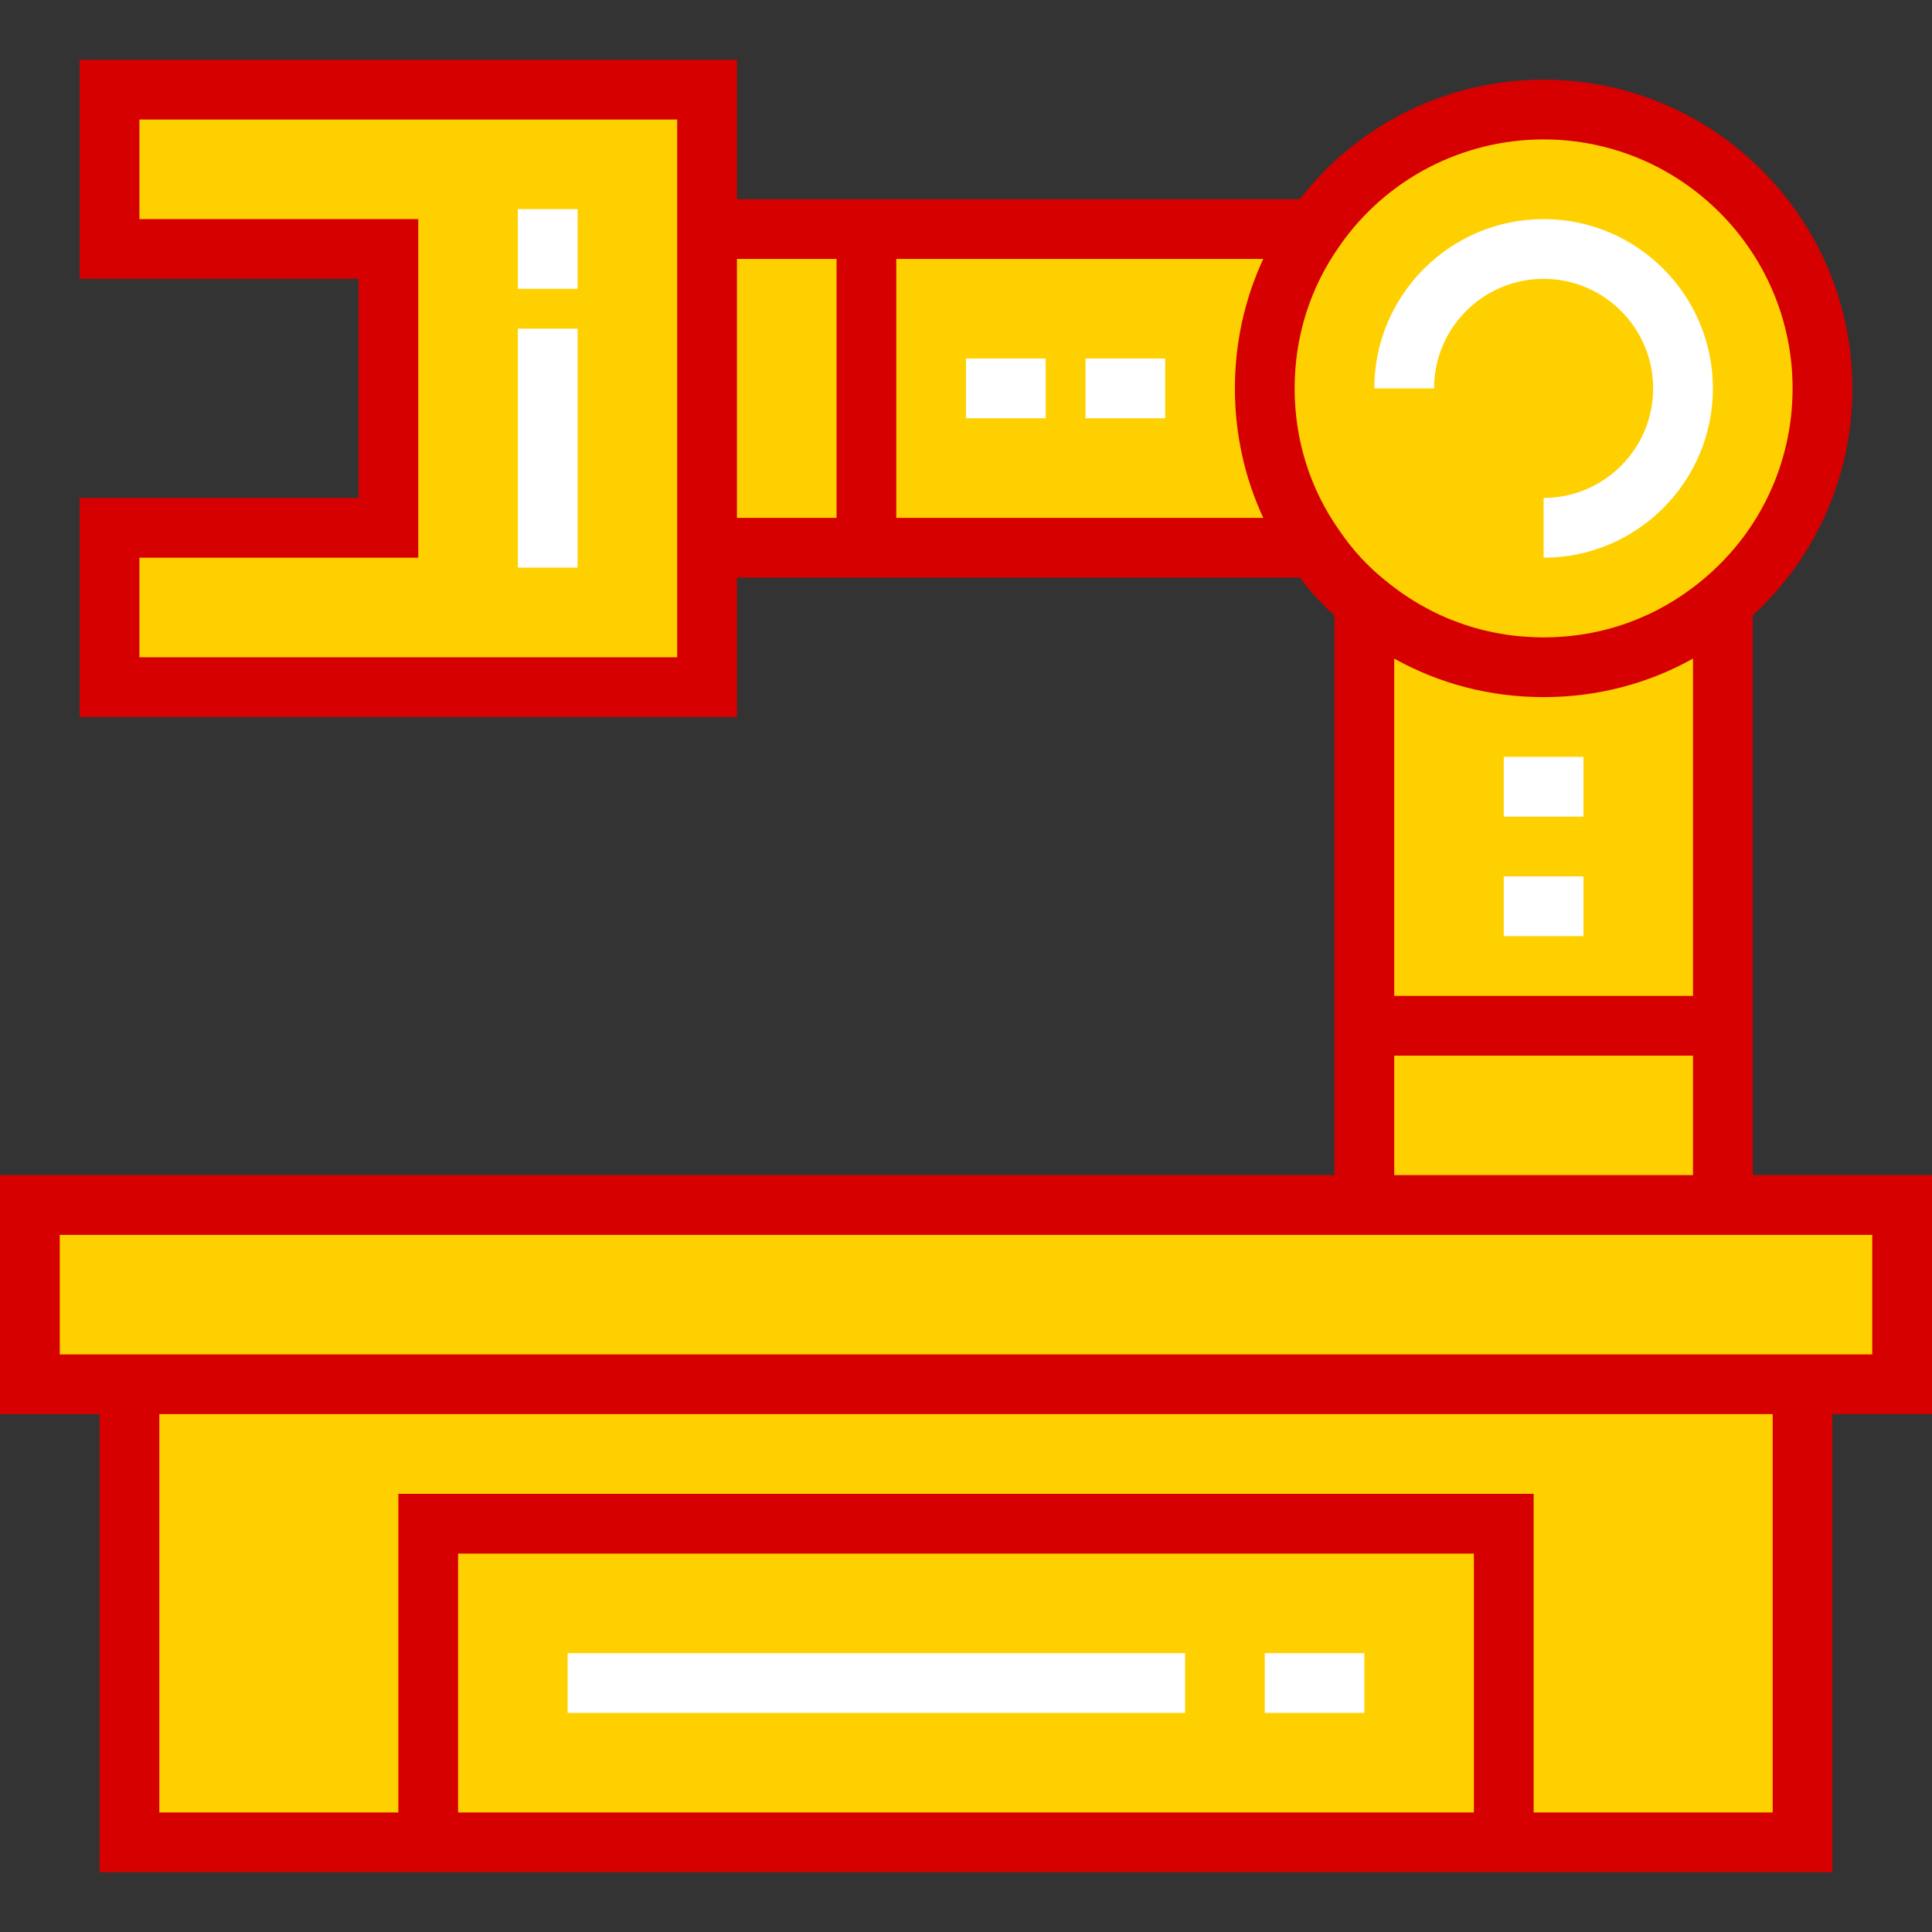
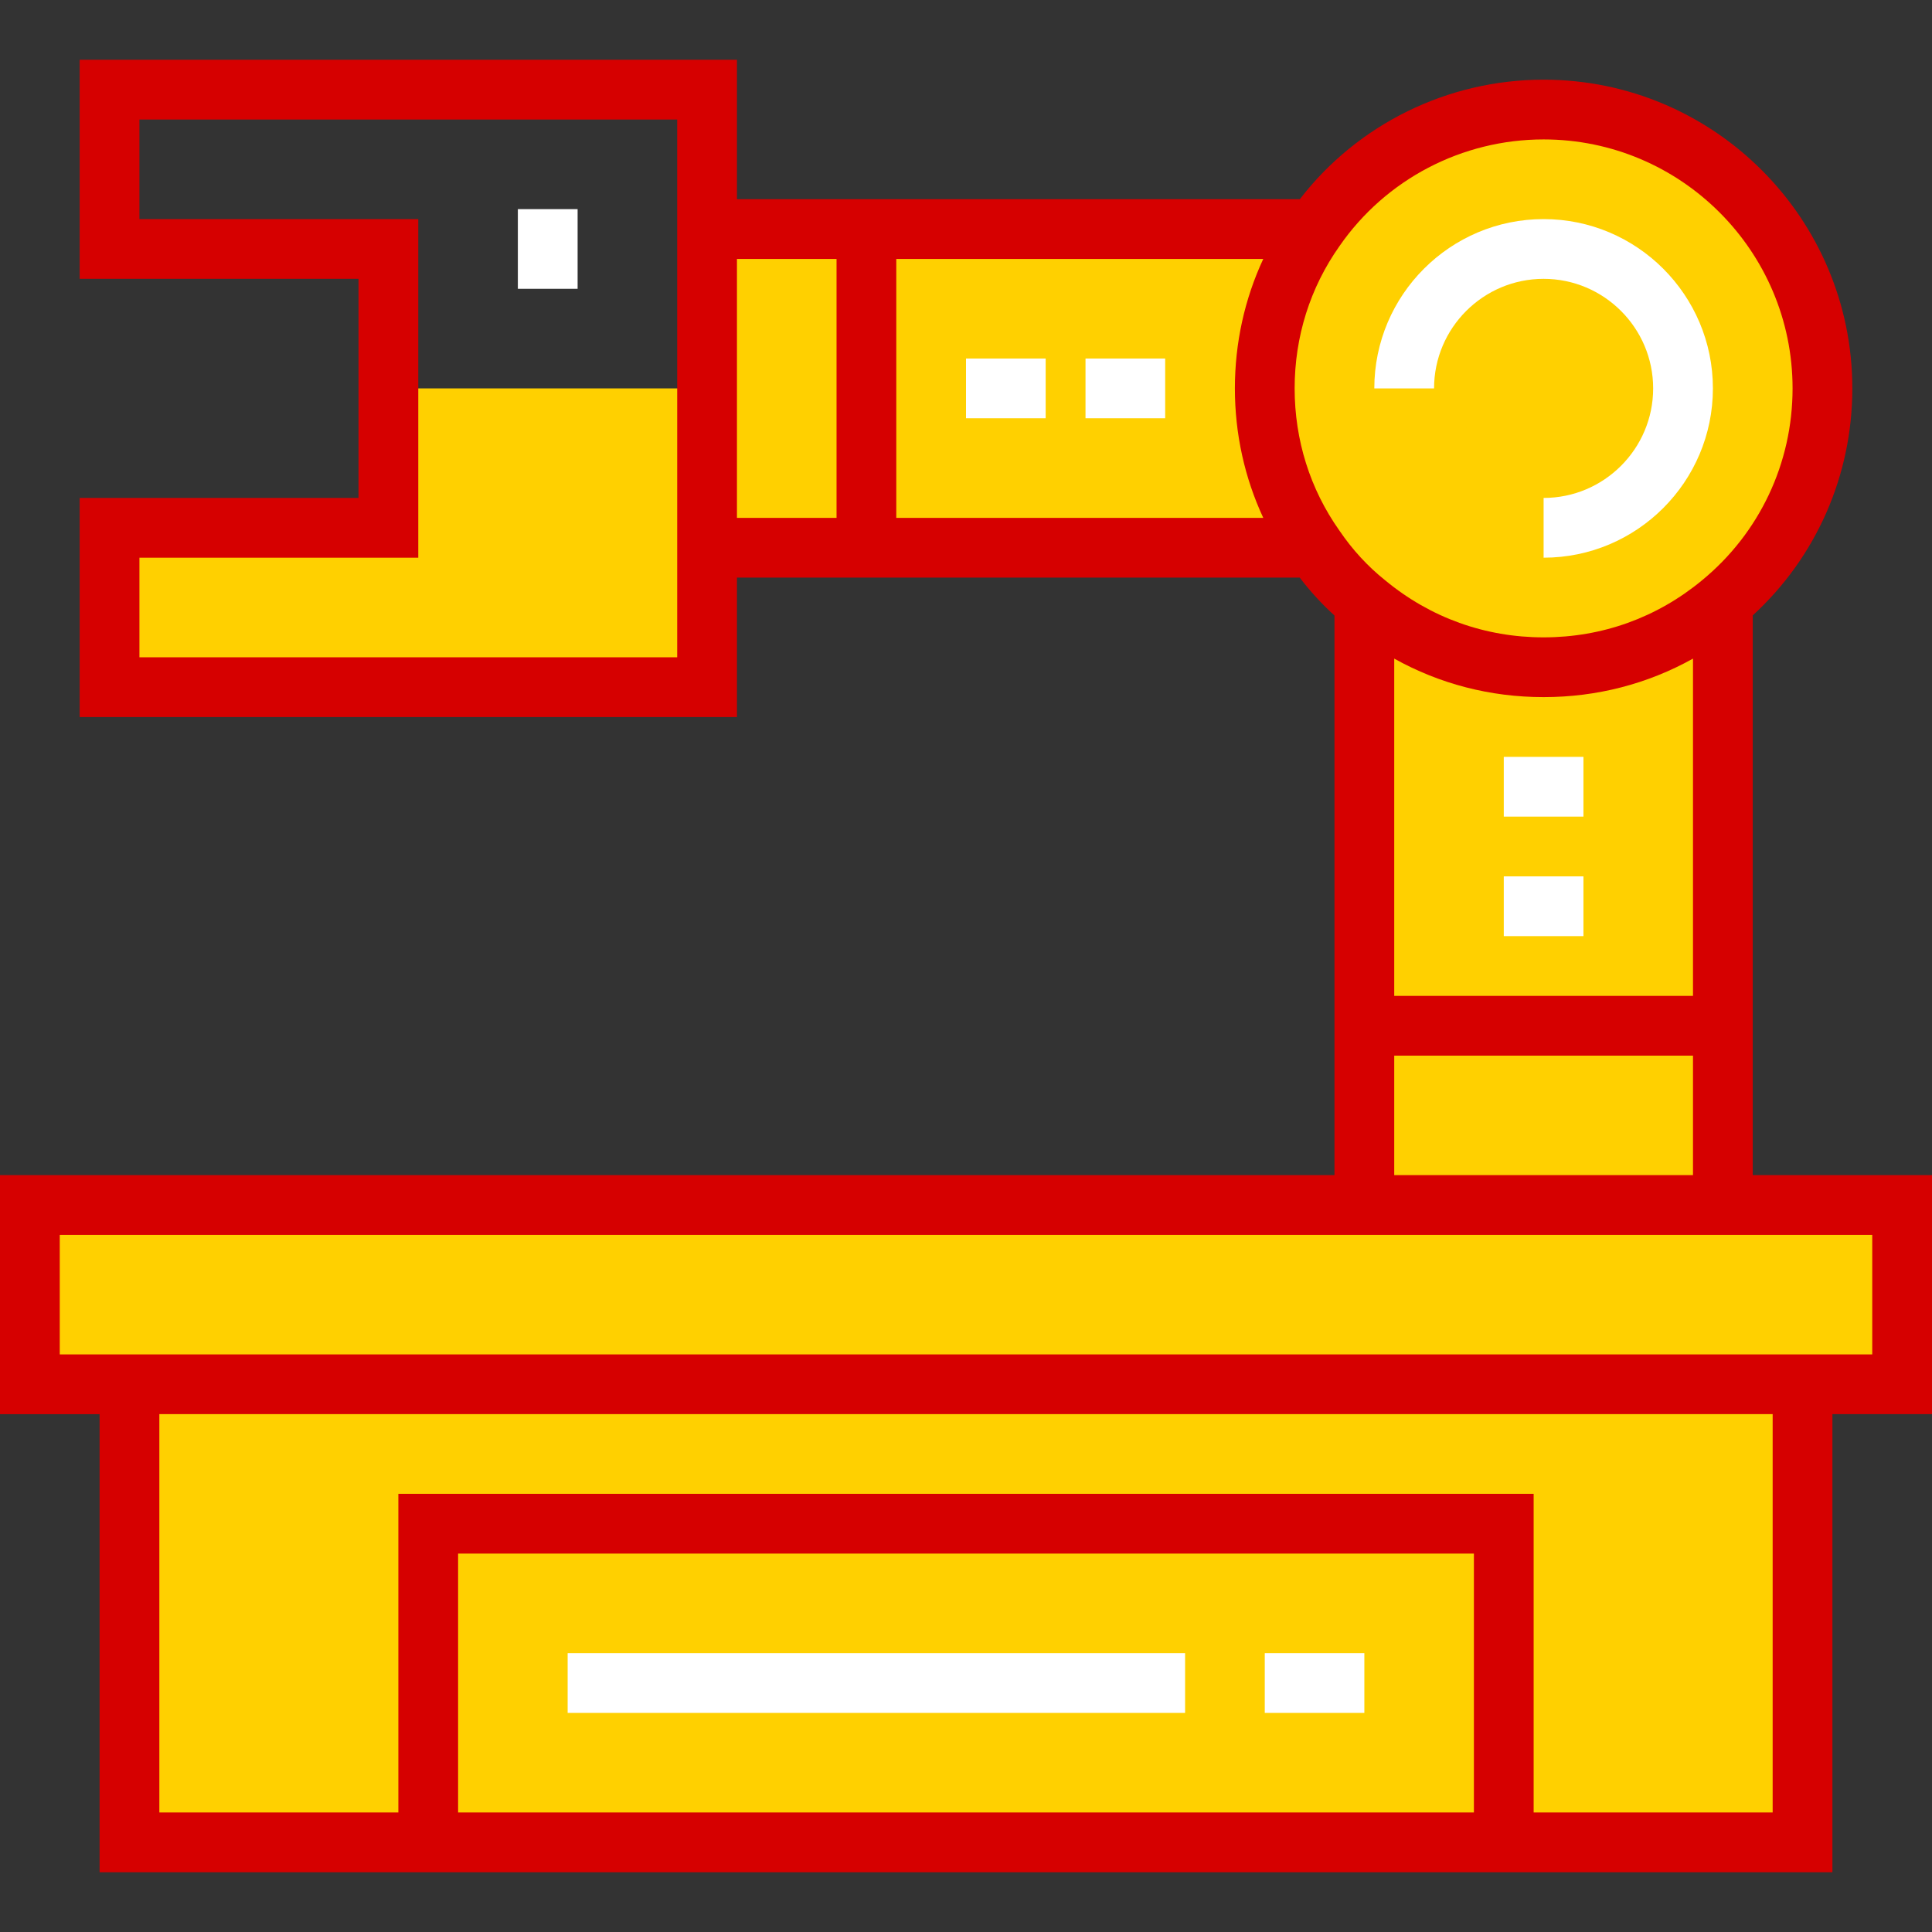
<svg xmlns="http://www.w3.org/2000/svg" version="1.1" id="Layer_1" viewBox="0 0 512 512" xml:space="preserve" width="64px" height="64px" fill="#d60000">
  <rect x="0" y="0" width="512" height="512" fill="#333333" stroke="none" />
  <g id="SVGRepo_bgCarrier" stroke-width="0" />
  <g id="SVGRepo_tracerCarrier" stroke-linecap="round" stroke-linejoin="round" />
  <g id="SVGRepo_iconCarrier">
    <rect x="113.485" y="403.794" style="fill:#ffd000;" width="285.031" height="84.454" />
    <polygon style="fill:#ffd000;" points="504.082,319.34 504.082,366.845 477.691,366.845 34.309,366.845 7.918,366.845 7.918,319.34 361.567,319.34 456.577,319.34 " />
    <path style="fill:#ffd000;" d="M348.477,60.701c13.301-19.213,35.471-31.67,60.595-31.67c40.854,0,73.897,33.042,73.897,73.897 c0,23.014-10.451,43.494-26.92,57.006c-12.774,10.557-29.031,16.891-46.977,16.891c-17.946,0-34.204-6.334-46.977-16.891 c-5.278-4.223-9.818-9.184-13.618-14.779c-8.445-11.929-13.301-26.497-13.301-42.227S340.031,72.63,348.477,60.701z" />
    <path style="fill:#ffd000;" d="M401.26,145.155c-8.445-11.929-13.301-26.497-13.301-42.227s4.856-30.298,13.301-42.227 c8.355-12.067,20.212-21.458,34.097-26.781c-8.174-3.111-17.01-4.889-26.285-4.889c-25.125,0-47.294,12.457-60.595,31.67 c-8.445,11.929-13.301,26.497-13.301,42.227s4.856,30.298,13.301,42.227c3.8,5.595,8.34,10.557,13.618,14.779 c12.774,10.557,29.031,16.891,46.977,16.891c9.354,0,18.209-1.795,26.392-4.937c-7.515-2.886-14.47-6.899-20.586-11.953 C409.6,155.711,405.061,150.75,401.26,145.155z" />
    <g>
      <rect x="361.567" y="271.835" style="fill:#ffd000;" width="95.01" height="47.505" />
      <rect x="187.381" y="60.701" style="fill:#ffd000;" width="42.227" height="84.454" />
    </g>
    <g>
      <polygon style="fill:#ffd000;" points="477.691,366.845 477.691,488.247 398.515,488.247 398.515,403.794 113.485,403.794 113.485,488.247 34.309,488.247 34.309,366.845 " />
      <path style="fill:#ffd000;" d="M456.577,271.835h-95.01V160.99l0.528-1.056c12.774,10.557,29.031,16.891,46.977,16.891 c17.946,0,34.204-6.334,46.977-16.891l0.528,1.056V271.835z" />
      <path style="fill:#ffd000;" d="M335.175,102.928c0,15.729,4.856,30.298,13.301,42.227H229.608V60.701h118.868 C340.031,72.63,335.175,87.198,335.175,102.928z" />
    </g>
-     <polygon style="fill:#ffd000;" points="187.381,23.753 187.381,182.103 29.031,182.103 29.031,139.876 102.928,139.876 102.928,65.979 29.031,65.979 29.031,23.753 " />
    <rect x="187.381" y="102.928" style="fill:#ffd000;" width="42.227" height="42.227" />
    <path style="fill:#ffd000;" d="M229.608,102.928v42.227h118.868c-8.445-11.929-13.301-26.497-13.301-42.227H229.608z" />
    <polygon style="fill:#ffd000;" points="187.381,102.928 102.928,102.928 102.928,139.876 29.031,139.876 29.031,182.103 187.381,182.103 187.381,145.155 " />
    <rect x="361.567" y="271.835" style="fill:#ffd000;" width="47.505" height="47.505" />
-     <path style="fill:#ffd000;" d="M409.072,176.825c-17.946,0-34.204-6.334-46.977-16.891l-0.528,1.056v110.845h47.505V176.825z" />
-     <polygon style="fill:#ffd000;" points="256,319.34 7.918,319.34 7.918,366.845 34.309,366.845 256,366.845 " />
    <polygon style="fill:#ffd000;" points="34.309,366.845 34.309,488.247 113.485,488.247 113.485,403.794 256,403.794 256,366.845 " />
    <g>
-       <rect x="137.237" y="87.093" style="fill:#FFFFFF;" width="15.835" height="63.34" />
      <rect x="137.237" y="55.423" style="fill:#FFFFFF;" width="15.835" height="21.113" />
      <path style="fill:#FFFFFF;" d="M409.072,147.794v-15.835c16.007,0,29.031-13.024,29.031-29.031s-13.024-29.031-29.031-29.031 c-16.007,0-29.031,13.024-29.031,29.031h-15.835c0-24.74,20.126-44.866,44.866-44.866s44.866,20.126,44.866,44.866 S433.812,147.794,409.072,147.794z" />
      <rect x="287.67" y="95.01" style="fill:#FFFFFF;" width="21.113" height="15.835" />
      <rect x="256" y="95.01" style="fill:#FFFFFF;" width="21.113" height="15.835" />
      <rect x="398.515" y="232.247" style="fill:#FFFFFF;" width="21.113" height="15.835" />
      <rect x="398.515" y="200.577" style="fill:#FFFFFF;" width="21.113" height="15.835" />
    </g>
    <path d="M512,311.423h-47.505V163.084c16.827-15.43,26.392-37.106,26.392-60.156c0-45.112-36.702-81.814-81.814-81.814 c-25.415,0-49.274,11.79-64.604,31.67H195.299V15.835H21.113v58.062H95.01v58.062H21.113v58.062h174.186v-36.948h149.142 c2.782,3.644,5.861,7.003,9.209,10.045v148.306H0v63.34h26.392v121.402h459.217V374.763H512V311.423z M409.072,184.742 c14.126,0,27.577-3.505,39.588-10.203v89.378h-79.175v-89.38C381.501,181.24,394.949,184.742,409.072,184.742z M369.485,279.753 h79.175v31.67h-79.175V279.753z M354.986,65.209c12.251-17.696,32.469-28.26,54.086-28.26c36.382,0,65.979,29.598,65.979,65.979 c0,19.811-8.757,38.358-24.046,50.903c-11.933,9.863-26.434,15.076-41.933,15.076s-30-5.213-41.933-15.076l-0.098-0.079 c-4.583-3.666-8.625-8.055-12.016-13.046l-0.088-0.126c-7.749-10.946-11.845-23.966-11.845-37.653S347.189,76.221,354.986,65.209z M334.779,137.237h-97.254V68.619h97.254c-4.941,10.62-7.522,22.261-7.522,34.309S329.839,126.617,334.779,137.237z M179.464,174.186H36.948v-26.392h73.897V58.062H36.948V31.67h142.515V174.186z M195.299,68.619h26.392v68.619h-26.392V68.619z M390.598,480.33H121.402v-68.619h269.196V480.33z M469.773,480.33h-63.34v-84.454H105.567v84.454h-63.34V374.763h427.546V480.33z M496.165,358.928H15.835v-31.67h480.33V358.928z" />
    <g>
      <rect x="150.433" y="438.103" style="fill:#FFFFFF;" width="163.629" height="15.835" />
      <rect x="335.175" y="438.103" style="fill:#FFFFFF;" width="26.392" height="15.835" />
    </g>
  </g>
</svg>